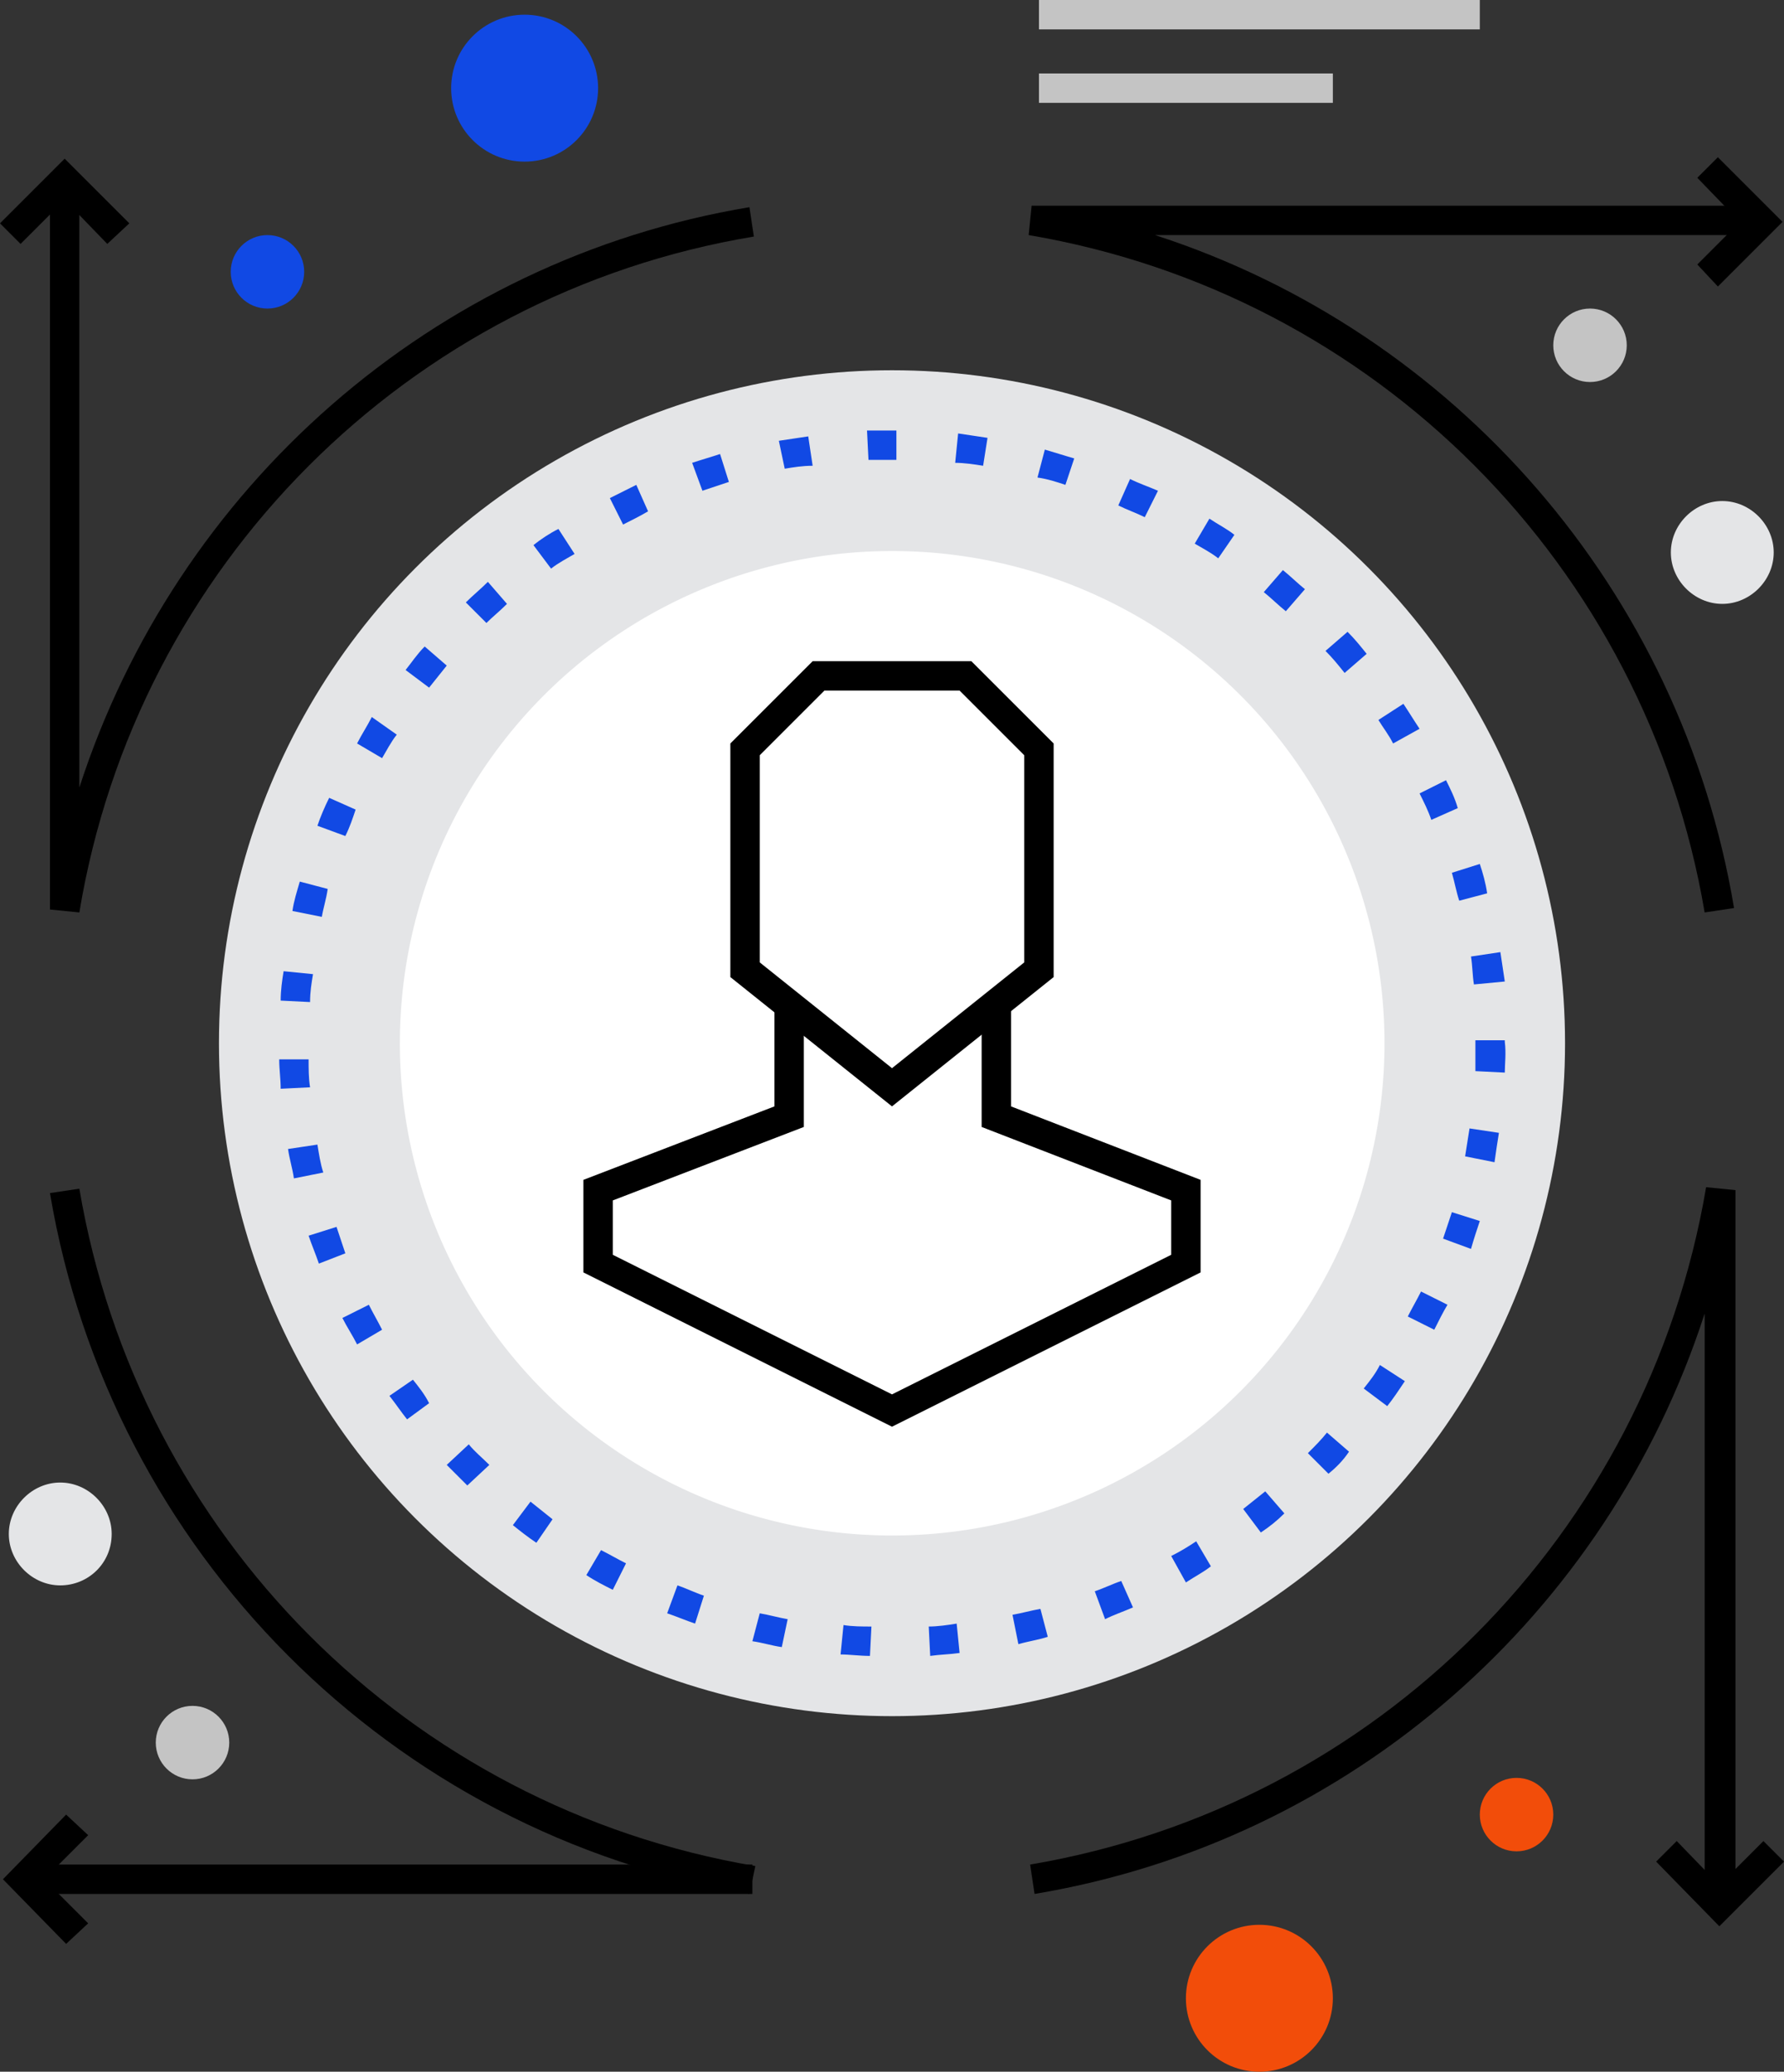
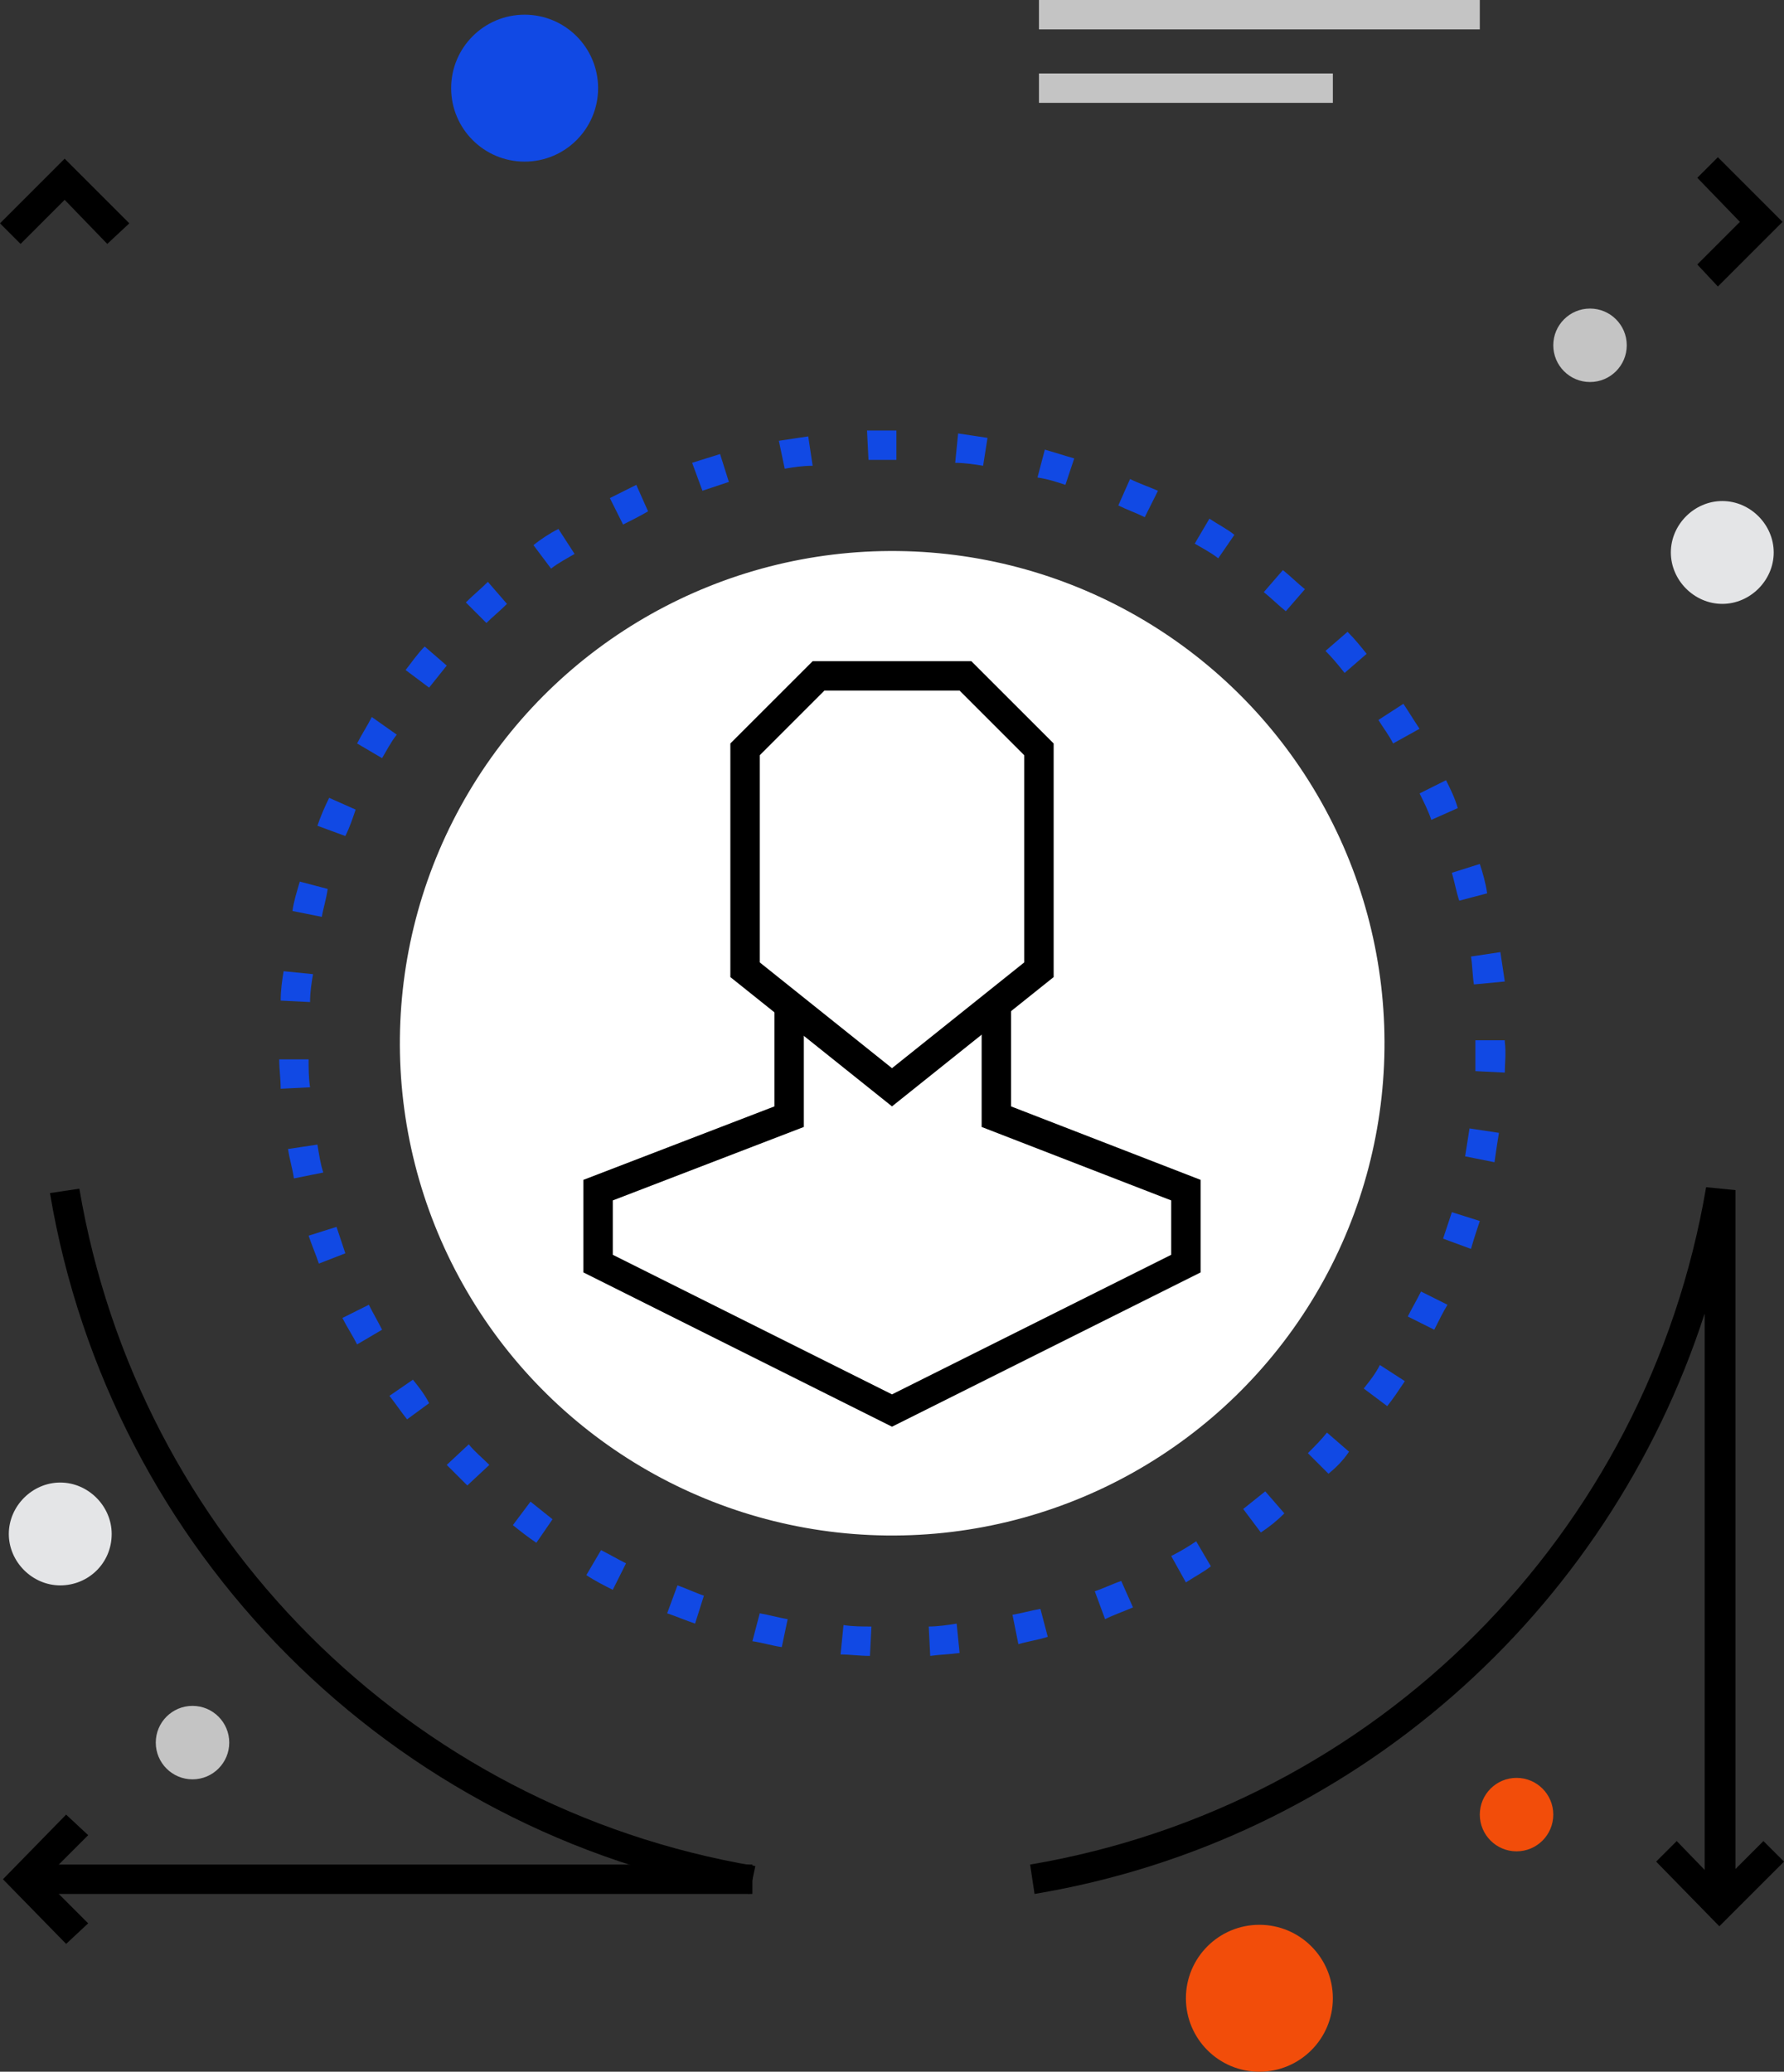
<svg xmlns="http://www.w3.org/2000/svg" version="1.1" id="Layer_1" x="0px" y="0px" viewBox="0 0 121.4 141" style="enable-background:new 0 0 121.4 141;" xml:space="preserve">
  <rect x="0" y="0" width="121.4" height="141" fill="#333333" stroke="none" />
  <style type="text/css">
	.st0{fill:#E4E5E7;}
	.st1{fill:#FFFFFF;}
	.st2{fill:#1149E4;}
	.st3{fill:#F24D0A;}
	.st4{fill:#C4C4C4;}
	.st5{fill:#7097ED;}
</style>
  <g>
    <g>
-       <circle class="st0" cx="60.7" cy="71" r="45.8" />
-     </g>
+       </g>
    <g>
      <ellipse transform="matrix(1.189246e-02 -1 1 1.189246e-02 -11.009 130.859)" class="st1" cx="60.7" cy="71" rx="33.5" ry="33.5" />
    </g>
    <g>
      <path class="st2" d="M59.2,112.7c-0.7,0-1.4-0.1-2-0.1l0.2-2c0.6,0.1,1.3,0.1,1.9,0.1L59.2,112.7z M63.3,112.7l-0.1-2    c0.6,0,1.3-0.1,1.9-0.2l0.2,2C64.6,112.6,64,112.6,63.3,112.7z M53.2,112.1c-0.7-0.1-1.3-0.3-2-0.4l0.5-1.9    c0.6,0.1,1.3,0.3,1.9,0.4L53.2,112.1z M69.3,111.9l-0.4-2c0.6-0.1,1.3-0.3,1.9-0.4l0.5,1.9C70.7,111.6,70,111.7,69.3,111.9z     M47.3,110.5c-0.6-0.2-1.3-0.5-1.9-0.7l0.7-1.9c0.6,0.2,1.2,0.5,1.8,0.7L47.3,110.5z M75.2,110.2l-0.7-1.9    c0.6-0.2,1.2-0.5,1.8-0.7l0.8,1.8C76.4,109.7,75.8,109.9,75.2,110.2z M41.7,108.2c-0.6-0.3-1.2-0.6-1.8-1l1-1.7    c0.6,0.3,1.1,0.6,1.7,0.9L41.7,108.2z M80.7,107.7l-1-1.8c0.6-0.3,1.1-0.6,1.7-1l1,1.7C81.9,107,81.3,107.3,80.7,107.7z M36.5,105    c-0.6-0.4-1.1-0.8-1.6-1.2l1.2-1.6c0.5,0.4,1,0.8,1.5,1.2L36.5,105z M85.8,104.3l-1.2-1.6c0.5-0.4,1-0.8,1.5-1.2l1.3,1.5    C86.9,103.5,86.4,103.9,85.8,104.3z M31.8,101.1c-0.5-0.5-1-1-1.4-1.4l1.5-1.4c0.4,0.5,0.9,0.9,1.4,1.4L31.8,101.1z M90.4,100.3    L89,98.9c0.5-0.5,0.9-0.9,1.3-1.4l1.5,1.3C91.4,99.4,90.9,99.9,90.4,100.3z M27.7,96.6c-0.4-0.5-0.8-1.1-1.2-1.6l1.6-1.1    c0.4,0.5,0.8,1,1.1,1.6L27.7,96.6z M94.4,95.7l-1.6-1.2c0.4-0.5,0.8-1,1.1-1.6l1.7,1.1C95.2,94.6,94.8,95.2,94.4,95.7z M24.3,91.5    c-0.3-0.6-0.7-1.2-1-1.8l1.8-0.9c0.3,0.6,0.6,1.1,0.9,1.7L24.3,91.5z M97.6,90.5l-1.8-0.9c0.3-0.6,0.6-1.1,0.9-1.7l1.8,0.9    C98.2,89.3,97.9,89.9,97.6,90.5z M21.7,86c-0.2-0.6-0.5-1.3-0.7-1.9l1.9-0.6c0.2,0.6,0.4,1.2,0.6,1.8L21.7,86z M100.1,85l-1.9-0.7    c0.2-0.6,0.4-1.2,0.6-1.8l1.9,0.6C100.5,83.7,100.3,84.3,100.1,85z M20,80.2c-0.1-0.7-0.3-1.3-0.4-2l2-0.3    c0.1,0.6,0.2,1.3,0.4,1.9L20,80.2z M101.7,79.1l-2-0.4c0.1-0.6,0.2-1.3,0.3-1.9l2,0.3C101.9,77.7,101.8,78.4,101.7,79.1z     M19.1,74.1c0-0.7-0.1-1.3-0.1-2l2,0c0,0.6,0,1.3,0.1,1.9L19.1,74.1z M102.4,73l-2-0.1c0-0.6,0-1.3,0-1.9l0-0.2h2l0,0.1    C102.5,71.7,102.4,72.4,102.4,73z M21.1,68.2l-2-0.1c0-0.7,0.1-1.4,0.2-2l2,0.2C21.2,66.9,21.1,67.5,21.1,68.2z M100.3,67    c-0.1-0.6-0.1-1.3-0.2-1.9l2-0.3c0.1,0.7,0.2,1.3,0.3,2L100.3,67z M21.9,62.4l-2-0.4c0.1-0.7,0.3-1.3,0.5-2l1.9,0.5    C22.2,61.2,22,61.8,21.9,62.4z M99.3,61.3c-0.2-0.6-0.3-1.2-0.5-1.9l1.9-0.6c0.2,0.6,0.4,1.3,0.5,2L99.3,61.3z M23.5,56.9    l-1.9-0.7c0.2-0.6,0.5-1.3,0.8-1.9l1.8,0.8C24,55.7,23.8,56.3,23.5,56.9z M97.4,55.8c-0.2-0.6-0.5-1.2-0.8-1.8l1.8-0.9    c0.3,0.6,0.6,1.2,0.8,1.9L97.4,55.8z M26,51.6l-1.7-1c0.3-0.6,0.7-1.2,1-1.8L27,50C26.6,50.5,26.3,51.1,26,51.6z M94.8,50.6    c-0.3-0.6-0.7-1.1-1-1.6l1.7-1.1c0.4,0.6,0.7,1.1,1.1,1.7L94.8,50.6z M29.2,46.8l-1.6-1.2c0.4-0.5,0.8-1.1,1.3-1.6l1.5,1.3    C30,45.8,29.6,46.3,29.2,46.8z M91.5,45.8c-0.4-0.5-0.8-1-1.3-1.5l1.5-1.3c0.5,0.5,0.9,1,1.3,1.5L91.5,45.8z M33.1,42.4L31.7,41    c0.5-0.5,1-0.9,1.5-1.4l1.3,1.5C34,41.6,33.5,42,33.1,42.4z M87.5,41.6c-0.5-0.4-1-0.9-1.5-1.3l1.3-1.5c0.5,0.4,1,0.9,1.5,1.3    L87.5,41.6z M37.5,38.7l-1.2-1.6c0.5-0.4,1.1-0.8,1.7-1.1l1.1,1.7C38.6,38,38,38.3,37.5,38.7z M82.9,38c-0.5-0.4-1.1-0.7-1.6-1    l1-1.7c0.6,0.4,1.2,0.7,1.7,1.1L82.9,38z M42.4,35.7l-0.9-1.8c0.6-0.3,1.2-0.6,1.8-0.9l0.8,1.8C43.6,35.1,43,35.4,42.4,35.7z     M77.9,35.2c-0.6-0.3-1.2-0.5-1.8-0.8l0.8-1.8c0.6,0.3,1.2,0.5,1.9,0.8L77.9,35.2z M47.8,33.4l-0.7-1.9c0.6-0.2,1.3-0.4,1.9-0.6    l0.6,1.9C49,33,48.4,33.2,47.8,33.4z M72.5,33c-0.6-0.2-1.2-0.4-1.9-0.5l0.5-1.9c0.7,0.2,1.3,0.4,2,0.6L72.5,33z M53.4,31.9L53,30    c0.7-0.1,1.3-0.2,2-0.3l0.3,2C54.6,31.7,54,31.8,53.4,31.9z M66.9,31.7c-0.6-0.1-1.3-0.2-1.9-0.2l0.2-2c0.7,0.1,1.3,0.2,2,0.3    L66.9,31.7z M59.1,31.3l-0.1-2c0.5,0,1.1,0,1.6,0l0.4,0l0,2l-0.4,0C60.2,31.3,59.7,31.3,59.1,31.3z" />
    </g>
    <g>
      <g>
        <path d="M60.7,75.3l-11-8.8V50.6l5.6-5.6h10.8l5.6,5.6v15.9L60.7,75.3z M51.7,65.5l9,7.2l9-7.2V51.4L65.3,47h-9.2l-4.4,4.4V65.5z     " />
      </g>
      <g>
        <polygon points="60.7,97.1 39.7,86.6 39.7,80.3 52.7,75.3 52.7,68.4 54.7,68.4 54.7,76.7 41.7,81.7 41.7,85.4 60.7,94.9      79.7,85.4 79.7,81.7 66.8,76.7 66.8,68.4 68.8,68.4 68.8,75.3 81.7,80.3 81.7,86.6    " />
      </g>
    </g>
    <g>
      <g>
        <circle class="st3" cx="103.2" cy="123.5" r="2.5" />
      </g>
      <g>
        <circle class="st3" cx="85.7" cy="136" r="5" />
      </g>
      <g>
        <circle class="st4" cx="13.1" cy="118.6" r="2.5" />
      </g>
      <g>
        <path class="st0" d="M4.1,107.9c-1.9,0-3.5-1.6-3.5-3.5c0-1.9,1.6-3.5,3.5-3.5c1.9,0,3.5,1.6,3.5,3.5     C7.6,106.4,6,107.9,4.1,107.9z" />
      </g>
      <g>
        <g>
          <path class="st0" d="M117.2,34.1c1.9,0,3.5,1.6,3.5,3.5c0,1.9-1.6,3.5-3.5,3.5c-1.9,0-3.5-1.6-3.5-3.5      C113.7,35.7,115.3,34.1,117.2,34.1z" />
        </g>
        <g>
          <g>
            <g>
              <g>
-                 <path d="M116,62.1c-4-23.6-22.4-42.1-46-46.1l0.2-2h49.6v2H78.6C99,22.6,114.4,40.2,118,61.8L116,62.1z" />
-               </g>
+                 </g>
              <g>
-                 <path d="M5.4,62.1l-2-0.2V13.3h2v40.3c6.6-20.4,24-35.9,45.6-39.5l0.3,2C27.8,20,9.3,38.5,5.4,62.1z" />
-               </g>
+                 </g>
              <g>
                <path d="M118,129.7h-2V89.4c-6.6,20.4-24,35.9-45.6,39.5l-0.3-2c23.6-4,42-22.5,46-46.1l2,0.2V129.7z" />
              </g>
              <g>
                <path d="M51,128.9c-24.4-4.1-43.5-23.3-47.6-47.7l2-0.3c4,23.6,22.4,42.1,46,46.1L51,128.9z" />
              </g>
            </g>
            <g>
              <rect x="1.6" y="126.9" width="49.6" height="2" />
            </g>
            <g>
              <polygon points="117,131.1 112.7,126.7 114.1,125.3 117,128.3 120,125.3 121.4,126.7       " />
            </g>
            <g>
              <polygon points="4.5,132.3 0.2,127.9 4.5,123.5 6,124.9 3,127.9 6,130.9       " />
            </g>
            <g>
              <polygon points="7.3,16.6 4.4,13.6 1.4,16.6 0,15.2 4.4,10.8 8.8,15.2       " />
            </g>
            <g>
              <polygon points="116.9,19.5 115.5,18 118.4,15.1 115.5,12.1 116.9,10.7 121.3,15.1       " />
            </g>
          </g>
          <g>
-             <circle class="st2" cx="18.2" cy="18.5" r="2.5" />
-           </g>
+             </g>
          <g>
            <circle class="st2" cx="35.7" cy="6" r="5" />
          </g>
          <g>
            <circle class="st4" cx="108.2" cy="23.5" r="2.5" />
          </g>
          <g>
            <rect x="70.7" class="st4" width="30" height="2" />
          </g>
          <g>
            <rect x="70.7" y="5" class="st4" width="20" height="2" />
          </g>
        </g>
      </g>
    </g>
  </g>
</svg>